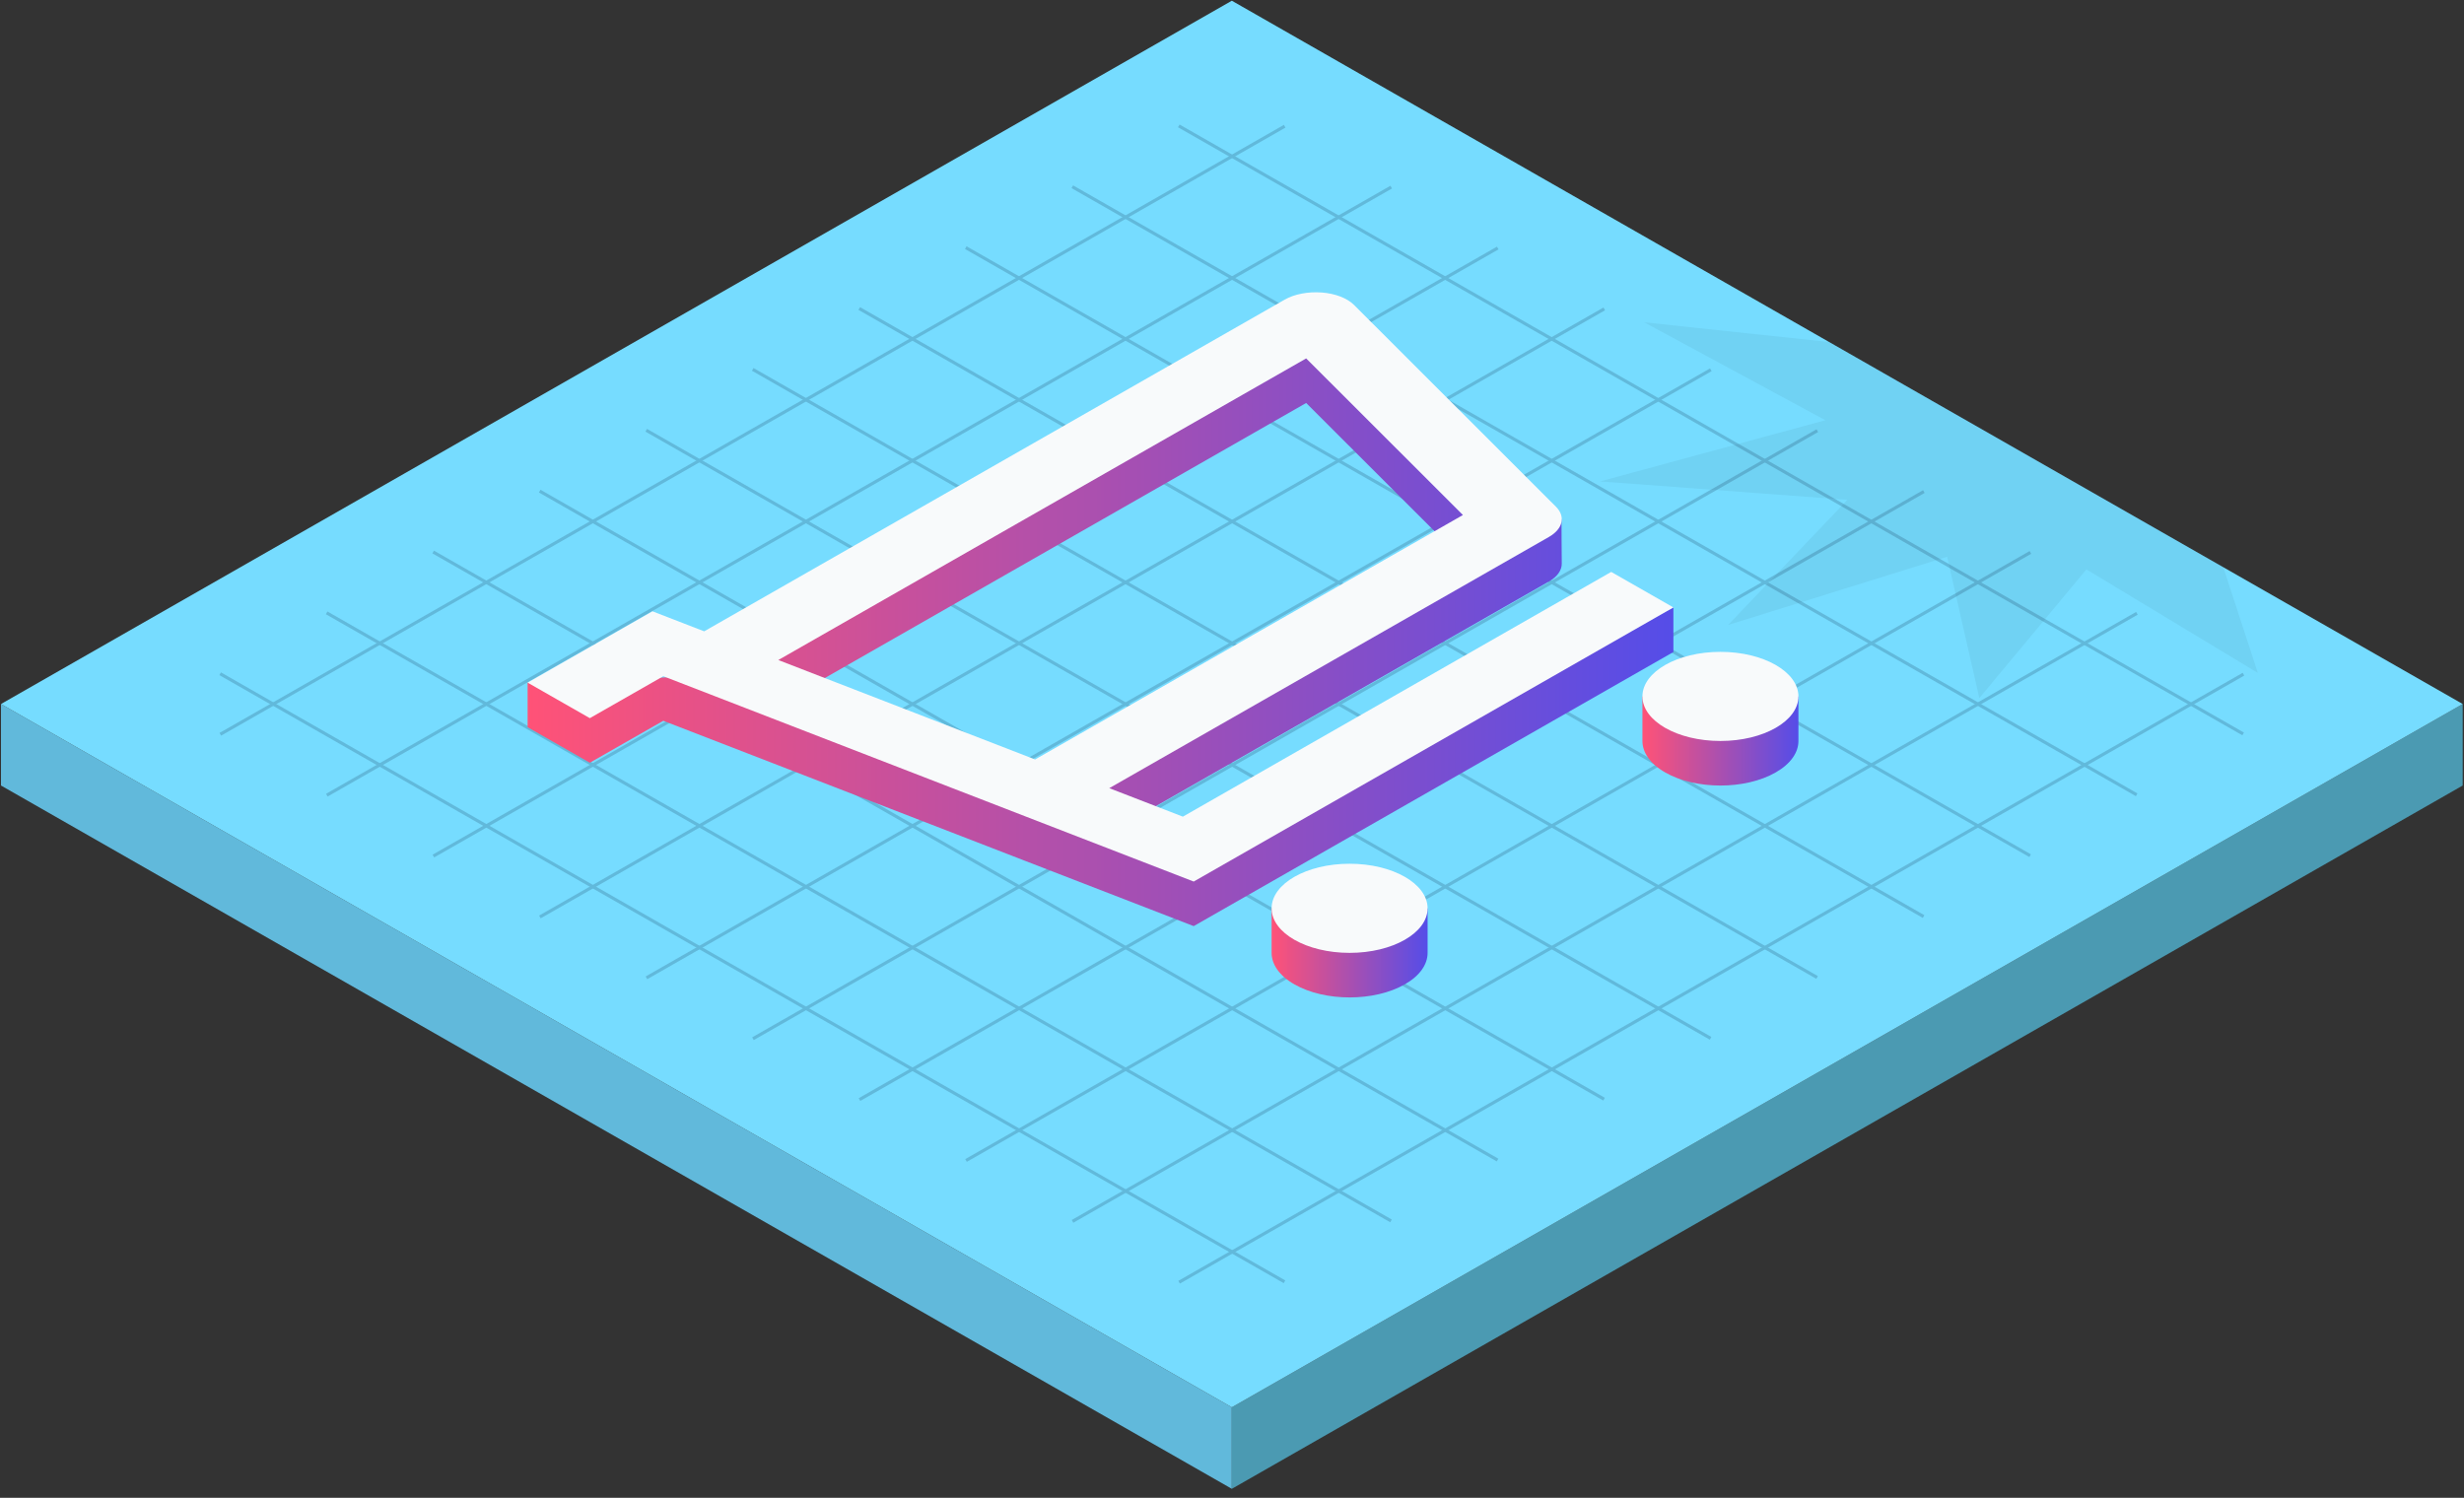
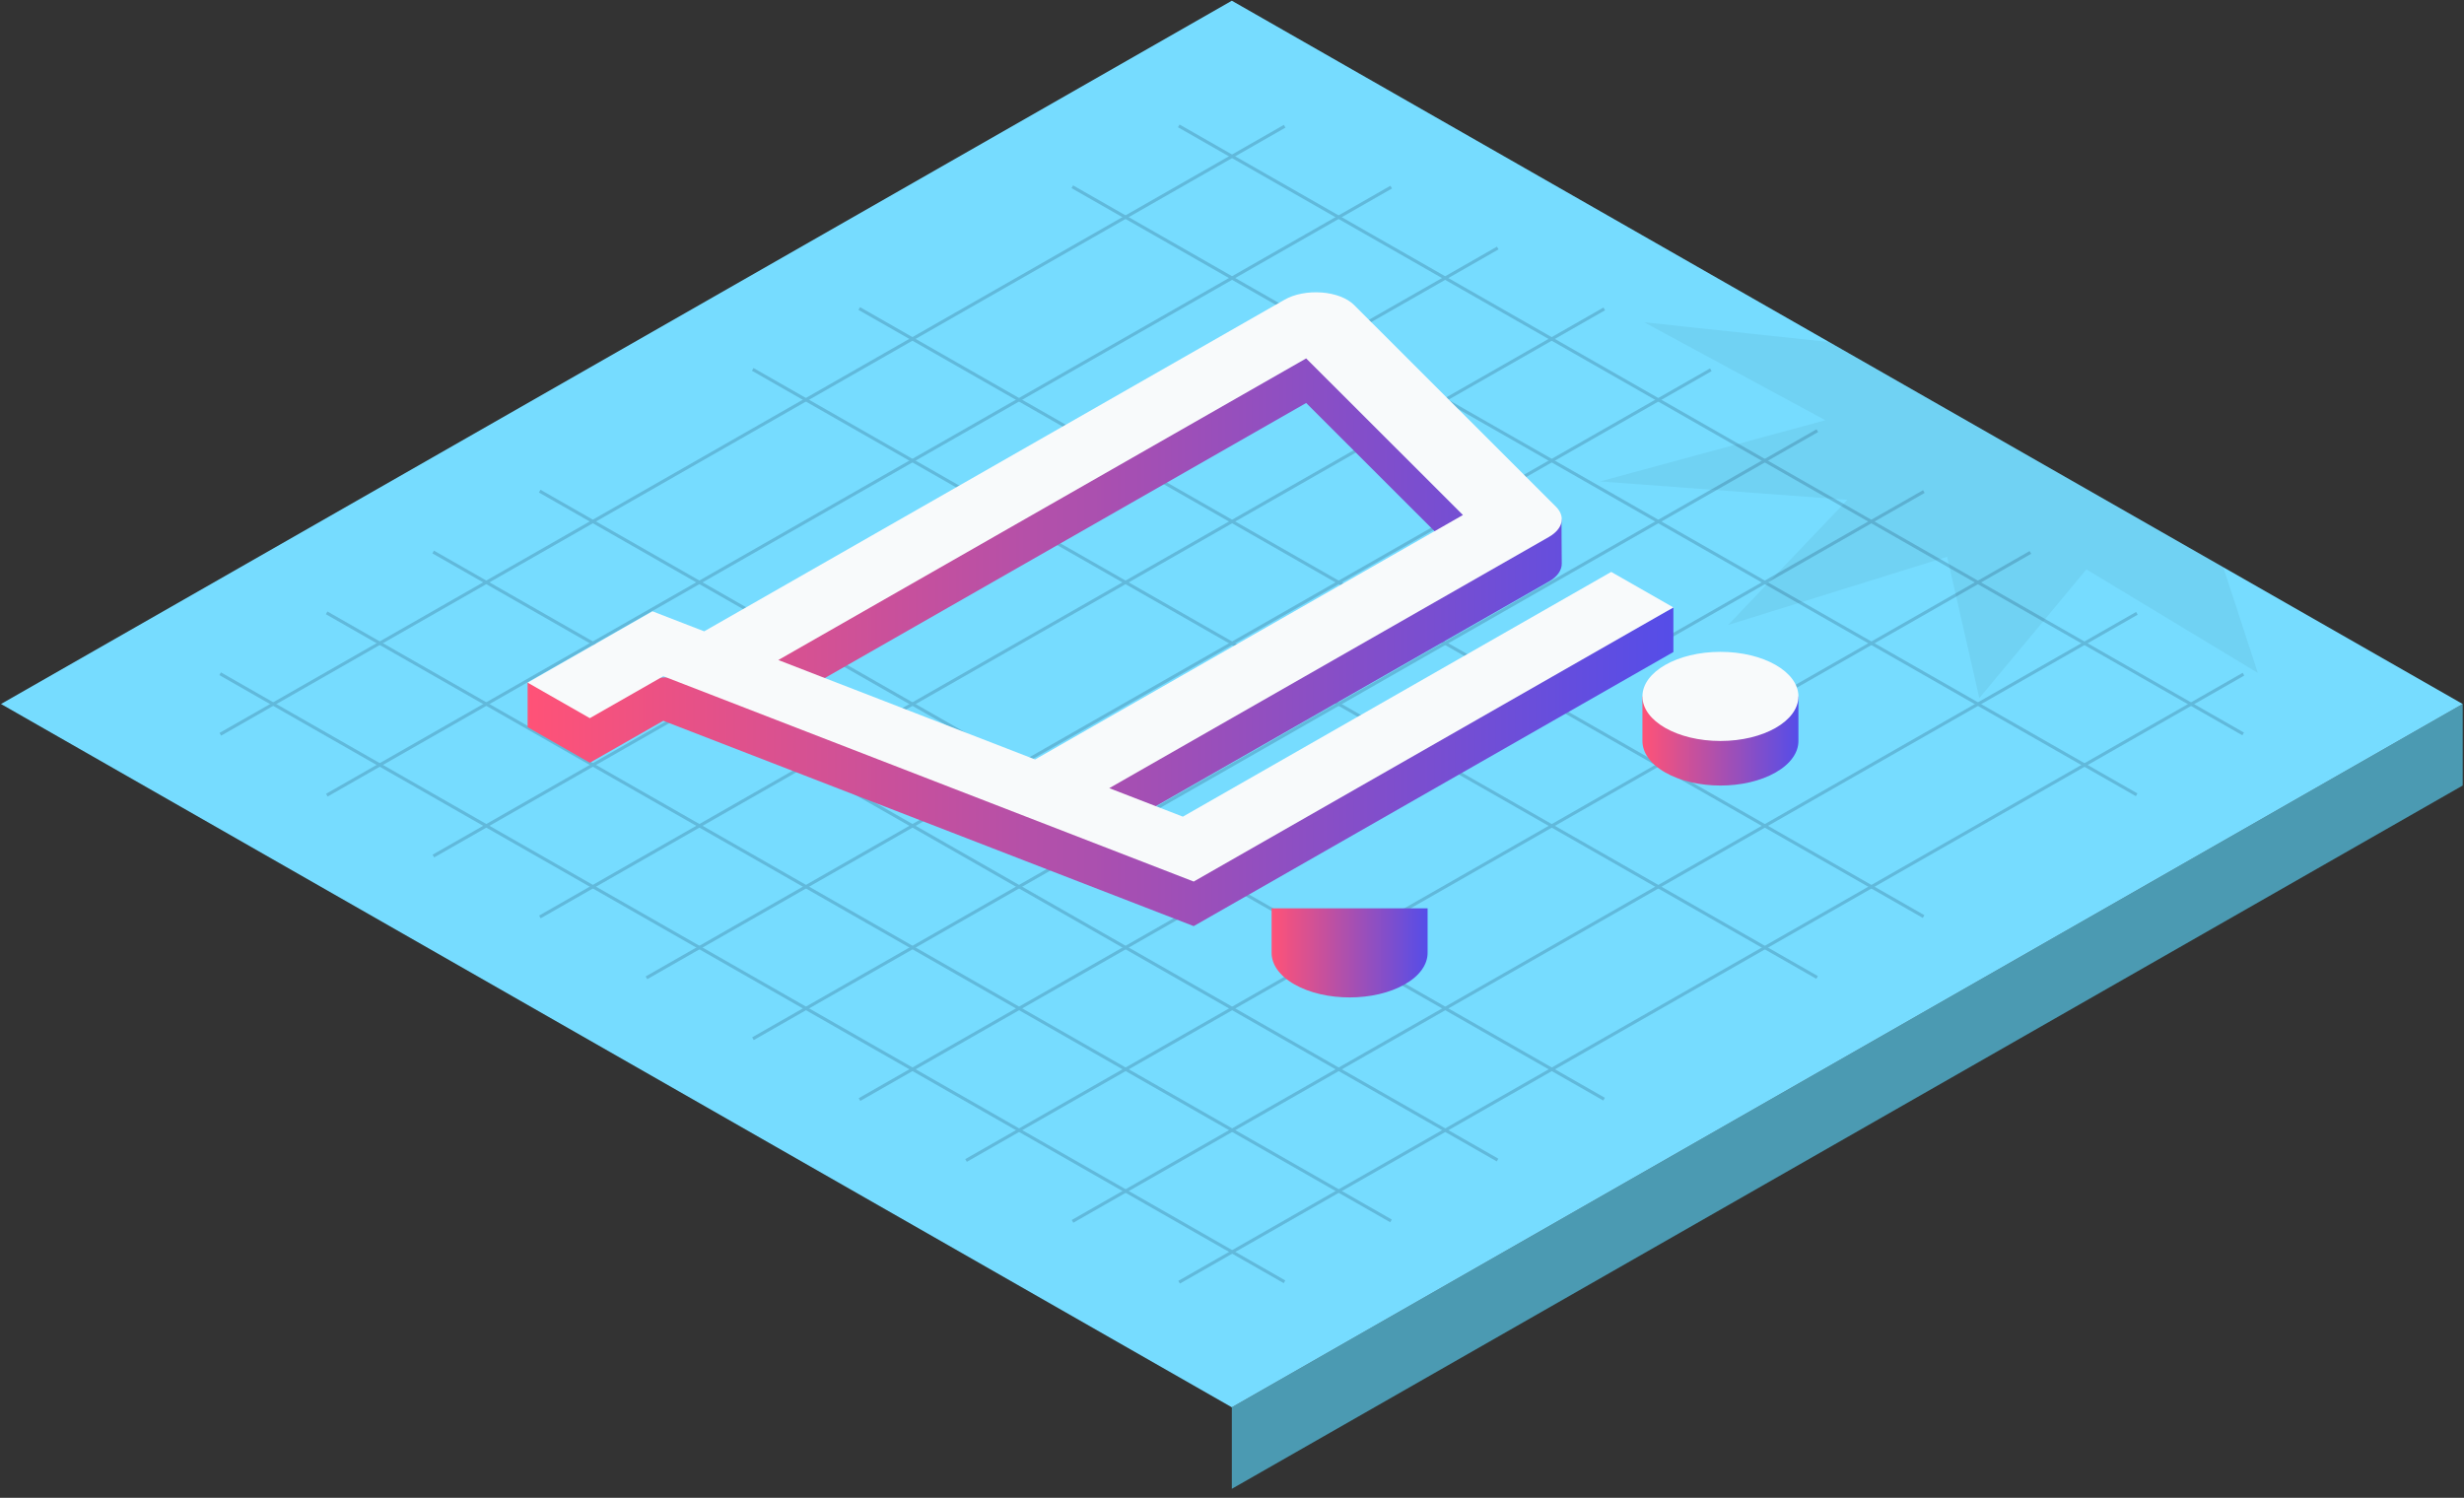
<svg xmlns="http://www.w3.org/2000/svg" width="227" height="138" viewBox="0 0 227 138" fill="none">
  <rect x="0" y="0" width="227" height="138" fill="#333333" stroke="none" />
-   <path d="M113.484 129.659V137.17L0.092 72.373V64.862L113.484 129.659Z" fill="#61B9DB" />
  <path d="M113.484 129.659V137.17L226.879 72.373V64.862L113.484 129.659Z" fill="#4B9AB2" />
  <path d="M226.879 64.862L113.484 129.659L0.092 64.862L113.484 0.066L226.879 64.862Z" fill="#76DCFF" />
  <path d="M20.353 61.949L20.209 62.201L118.266 118.222L118.409 117.97L20.353 61.949Z" fill="#61B9DB" />
  <path d="M30.166 56.339L30.022 56.591L128.078 112.612L128.222 112.36L30.166 56.339Z" fill="#61B9DB" />
  <path d="M39.98 50.732L39.836 50.984L137.893 107.005L138.036 106.753L39.98 50.732Z" fill="#61B9DB" />
  <path d="M49.793 45.122L49.649 45.374L147.705 101.395L147.849 101.143L49.793 45.122Z" fill="#61B9DB" />
-   <path d="M59.607 39.515L59.463 39.767L157.52 95.788L157.663 95.536L59.607 39.515Z" fill="#61B9DB" />
  <path d="M69.418 33.908L69.274 34.159L167.331 90.18L167.474 89.929L69.418 33.908Z" fill="#61B9DB" />
  <path d="M79.231 28.298L79.087 28.55L177.143 84.571L177.287 84.319L79.231 28.298Z" fill="#61B9DB" />
-   <path d="M89.045 22.691L88.901 22.942L186.958 78.963L187.101 78.712L89.045 22.691Z" fill="#61B9DB" />
  <path d="M98.858 17.08L98.714 17.332L196.77 73.353L196.914 73.101L98.858 17.08Z" fill="#61B9DB" />
  <path d="M108.669 11.473L108.526 11.725L206.582 67.746L206.726 67.495L108.669 11.473Z" fill="#61B9DB" />
  <path d="M118.281 11.505L20.225 67.526L20.369 67.778L118.425 11.757L118.281 11.505Z" fill="#61B9DB" />
  <path d="M128.095 17.114L30.039 73.135L30.183 73.387L128.239 17.366L128.095 17.114Z" fill="#61B9DB" />
  <path d="M137.911 22.724L39.854 78.745L39.998 78.997L138.054 22.976L137.911 22.724Z" fill="#61B9DB" />
  <path d="M147.722 28.334L49.666 84.355L49.81 84.607L147.866 28.586L147.722 28.334Z" fill="#61B9DB" />
  <path d="M157.54 33.942L59.484 89.963L59.627 90.215L157.684 34.194L157.54 33.942Z" fill="#61B9DB" />
  <path d="M167.352 39.552L69.296 95.573L69.439 95.825L167.496 39.804L167.352 39.552Z" fill="#61B9DB" />
  <path d="M177.166 45.161L79.11 101.182L79.254 101.434L177.31 45.413L177.166 45.161Z" fill="#61B9DB" />
  <path d="M186.982 50.771L88.925 106.792L89.069 107.044L187.126 51.023L186.982 50.771Z" fill="#61B9DB" />
  <path d="M196.793 56.381L98.737 112.402L98.881 112.654L196.937 56.633L196.793 56.381Z" fill="#61B9DB" />
  <path d="M206.611 61.989L108.555 118.01L108.699 118.262L206.755 62.241L206.611 61.989Z" fill="#61B9DB" />
  <path d="M121.754 31.056C120.501 30.96 119.245 31.204 118.352 31.714L64.874 62.273L48.608 62.893V66.999L54.339 70.273L61.107 66.408L109.972 85.326L154.165 60.072V55.965L108.974 79.347L102.194 76.722L142.693 53.579C143.494 53.123 143.9 52.512 143.88 51.897C143.868 51.517 143.856 47.834 143.856 47.834L124.735 32.201C124.108 31.575 123.007 31.151 121.754 31.056ZM134.771 51.558L95.36 74.078L71.703 64.917L120.333 37.128L134.774 51.555L134.771 51.558Z" fill="url(#paint0_linear_954_932)" />
  <path d="M131.52 83.685C131.52 83.685 131.52 86.739 131.52 87.791C131.52 88.844 130.819 89.894 129.415 90.694C126.608 92.297 122.061 92.297 119.254 90.694C117.851 89.894 117.149 88.841 117.149 87.791C117.149 86.742 117.149 83.685 117.149 83.685H131.518H131.52Z" fill="url(#paint1_linear_954_932)" />
  <path d="M165.683 64.163C165.683 64.163 165.683 67.217 165.683 68.269C165.683 69.322 164.982 70.372 163.578 71.172C160.771 72.776 156.224 72.776 153.417 71.172C152.014 70.372 151.312 69.319 151.312 68.269C151.312 67.22 151.312 64.163 151.312 64.163H165.68H165.683Z" fill="url(#paint2_linear_954_932)" />
  <path d="M121.754 26.95C120.501 26.854 119.245 27.098 118.352 27.608L64.874 58.166L60.109 56.322L48.608 62.893L54.339 66.167L61.107 62.302L109.972 81.22L154.165 55.965L148.435 52.692L108.974 75.241L102.194 72.616L142.693 49.473C143.987 48.733 144.254 47.594 143.346 46.686L124.738 28.092C124.111 27.466 123.009 27.043 121.757 26.947L121.754 26.95ZM134.771 47.452L95.36 69.972L71.703 60.811L120.333 33.022L134.774 47.449L134.771 47.452Z" fill="#F8FAFB" />
-   <path d="M124.335 87.791C128.303 87.791 131.52 85.953 131.52 83.685C131.52 81.417 128.303 79.579 124.335 79.579C120.366 79.579 117.149 81.417 117.149 83.685C117.149 85.953 120.366 87.791 124.335 87.791Z" fill="#F8FAFB" />
  <path d="M158.498 68.269C162.466 68.269 165.683 66.431 165.683 64.163C165.683 61.895 162.466 60.057 158.498 60.057C154.529 60.057 151.312 61.895 151.312 64.163C151.312 66.431 154.529 68.269 158.498 68.269Z" fill="#F8FAFB" />
  <path opacity="0.05" d="M179.518 37.772L204.819 52.248L208.009 62L192.214 52.46L182.349 64.32L179.382 51.297L159.202 57.581L170.198 46.051L147.409 44.355L168.166 38.717L151.471 29.693L168.493 31.511L179.518 37.772Z" fill="black" />
  <defs>
    <linearGradient id="paint0_linear_954_932" x1="48.611" y1="58.181" x2="154.162" y2="58.181" gradientUnits="userSpaceOnUse">
      <stop stop-color="#FF5277" />
      <stop offset="1" stop-color="#554DE8" />
    </linearGradient>
    <linearGradient id="paint1_linear_954_932" x1="117.149" y1="87.791" x2="131.52" y2="87.791" gradientUnits="userSpaceOnUse">
      <stop stop-color="#FF5277" />
      <stop offset="1" stop-color="#554DE8" />
    </linearGradient>
    <linearGradient id="paint2_linear_954_932" x1="151.312" y1="68.269" x2="165.683" y2="68.269" gradientUnits="userSpaceOnUse">
      <stop stop-color="#FF5277" />
      <stop offset="1" stop-color="#554DE8" />
    </linearGradient>
  </defs>
</svg>